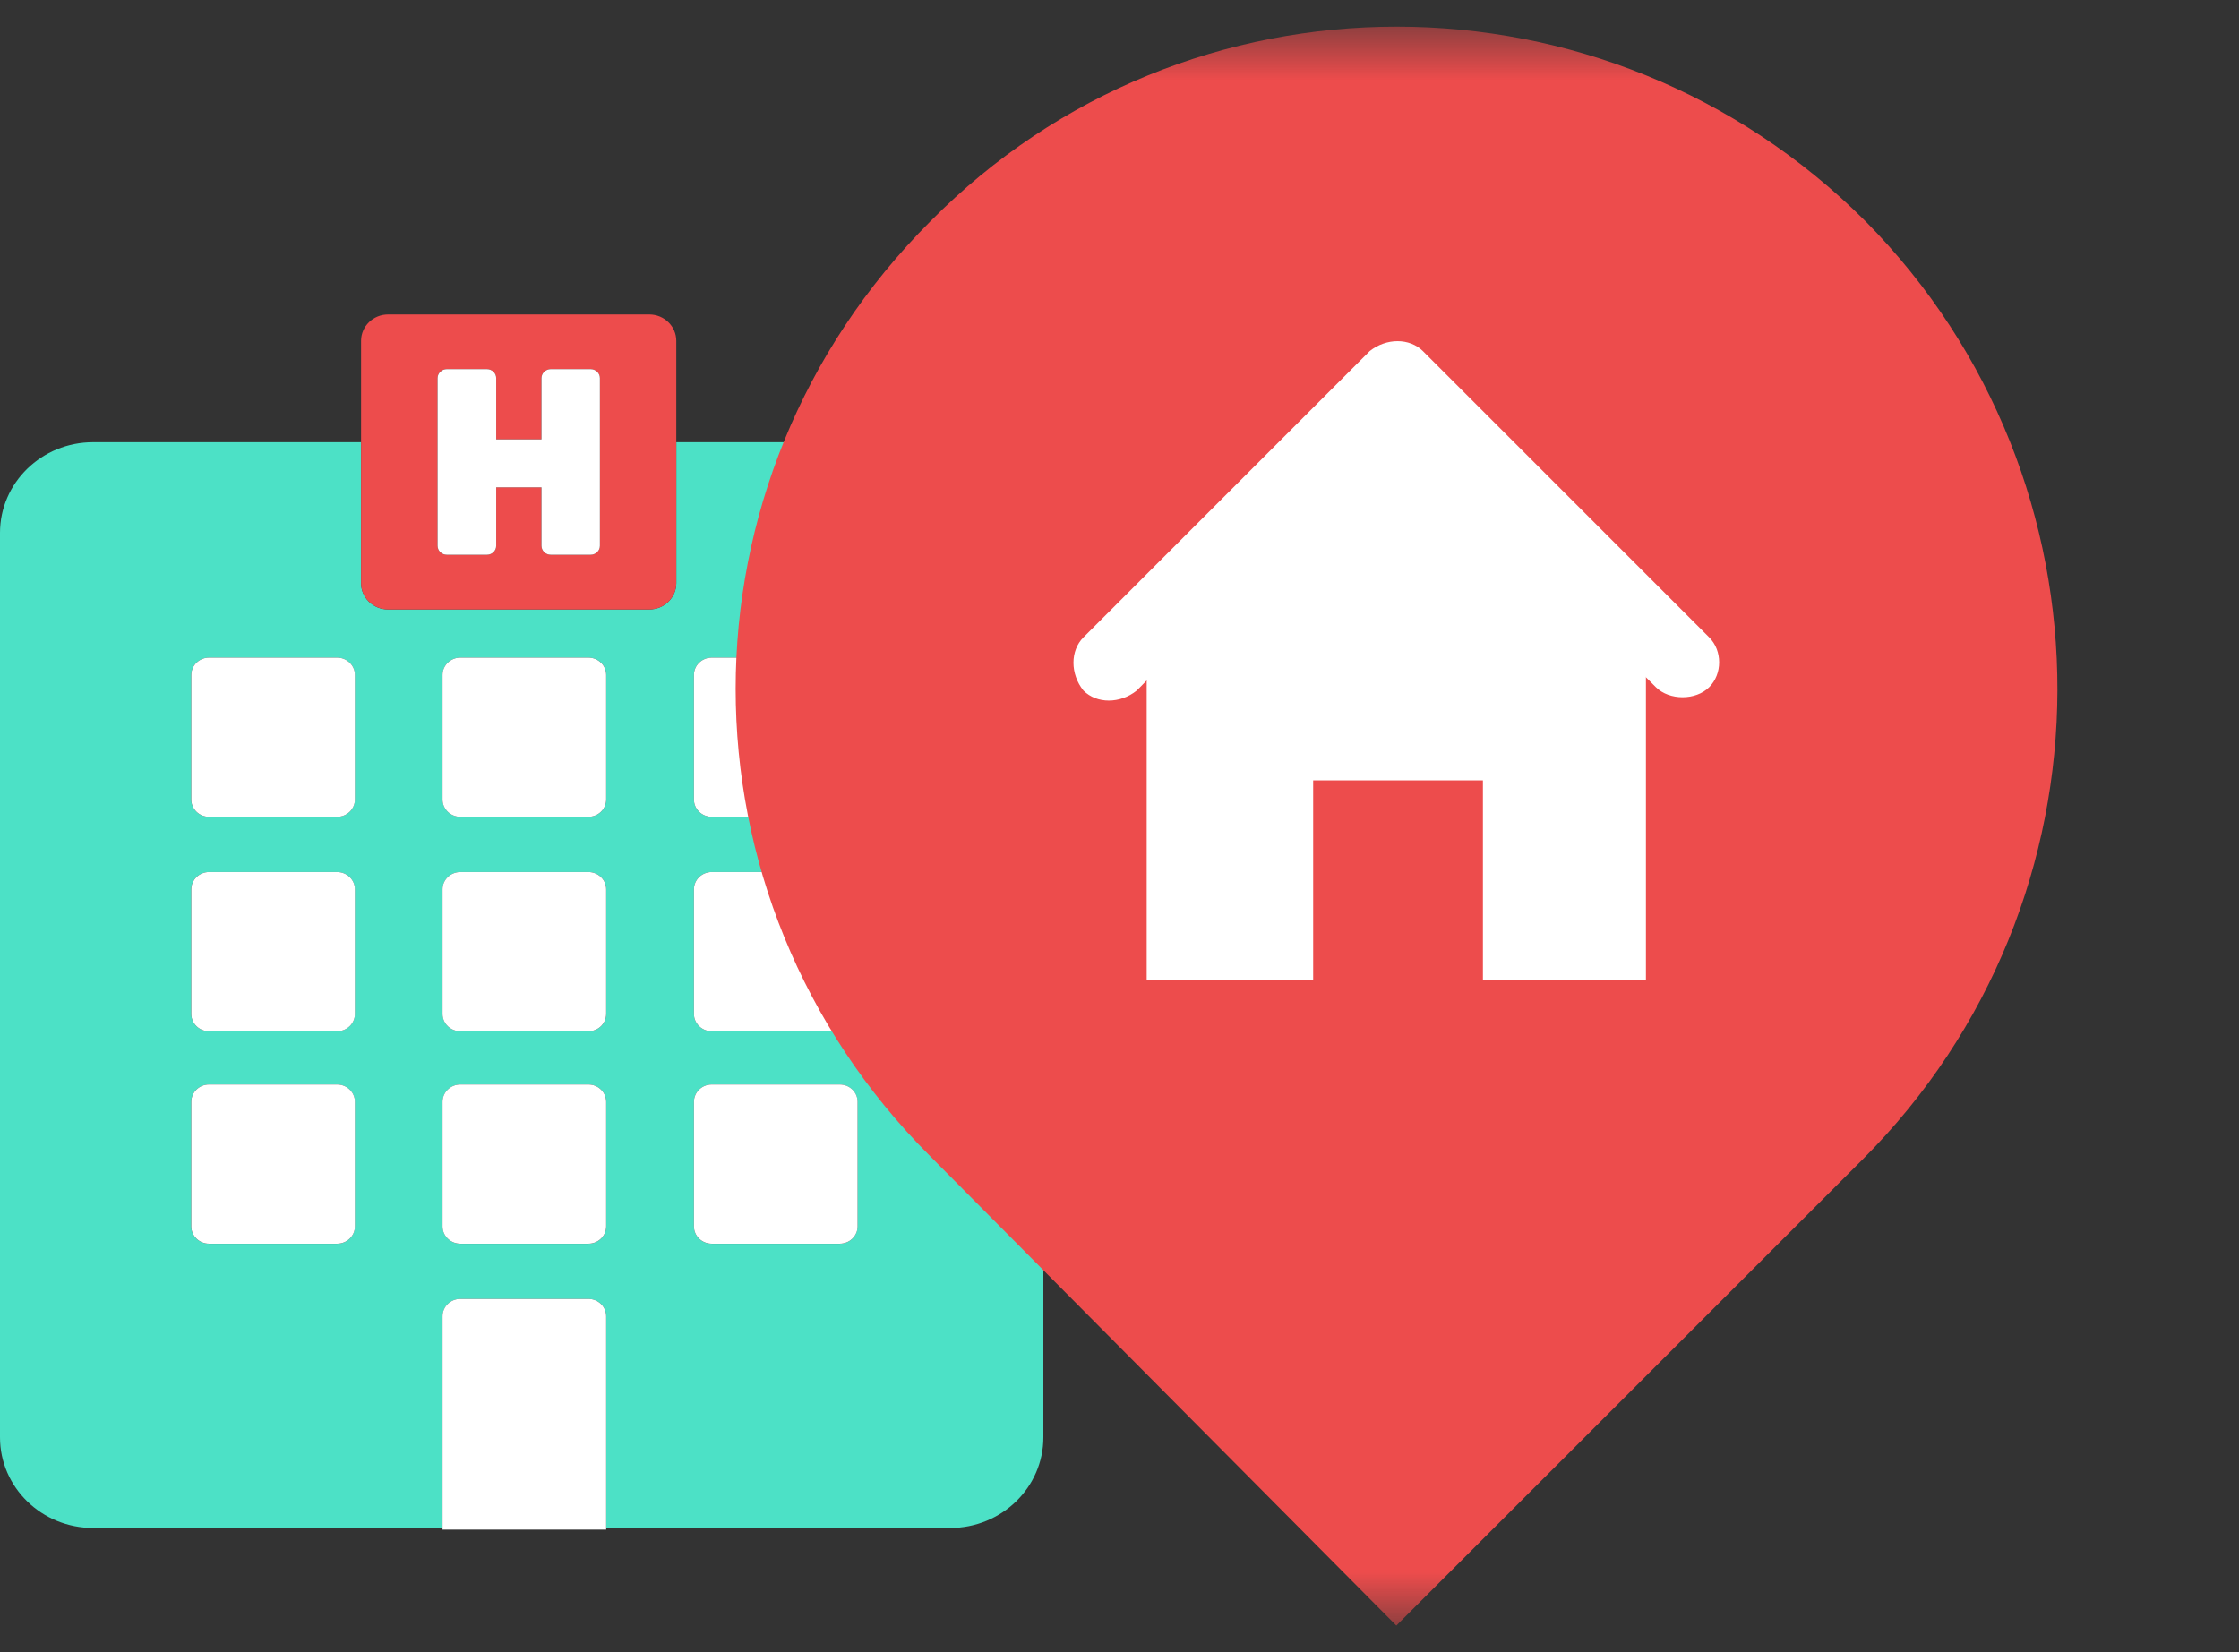
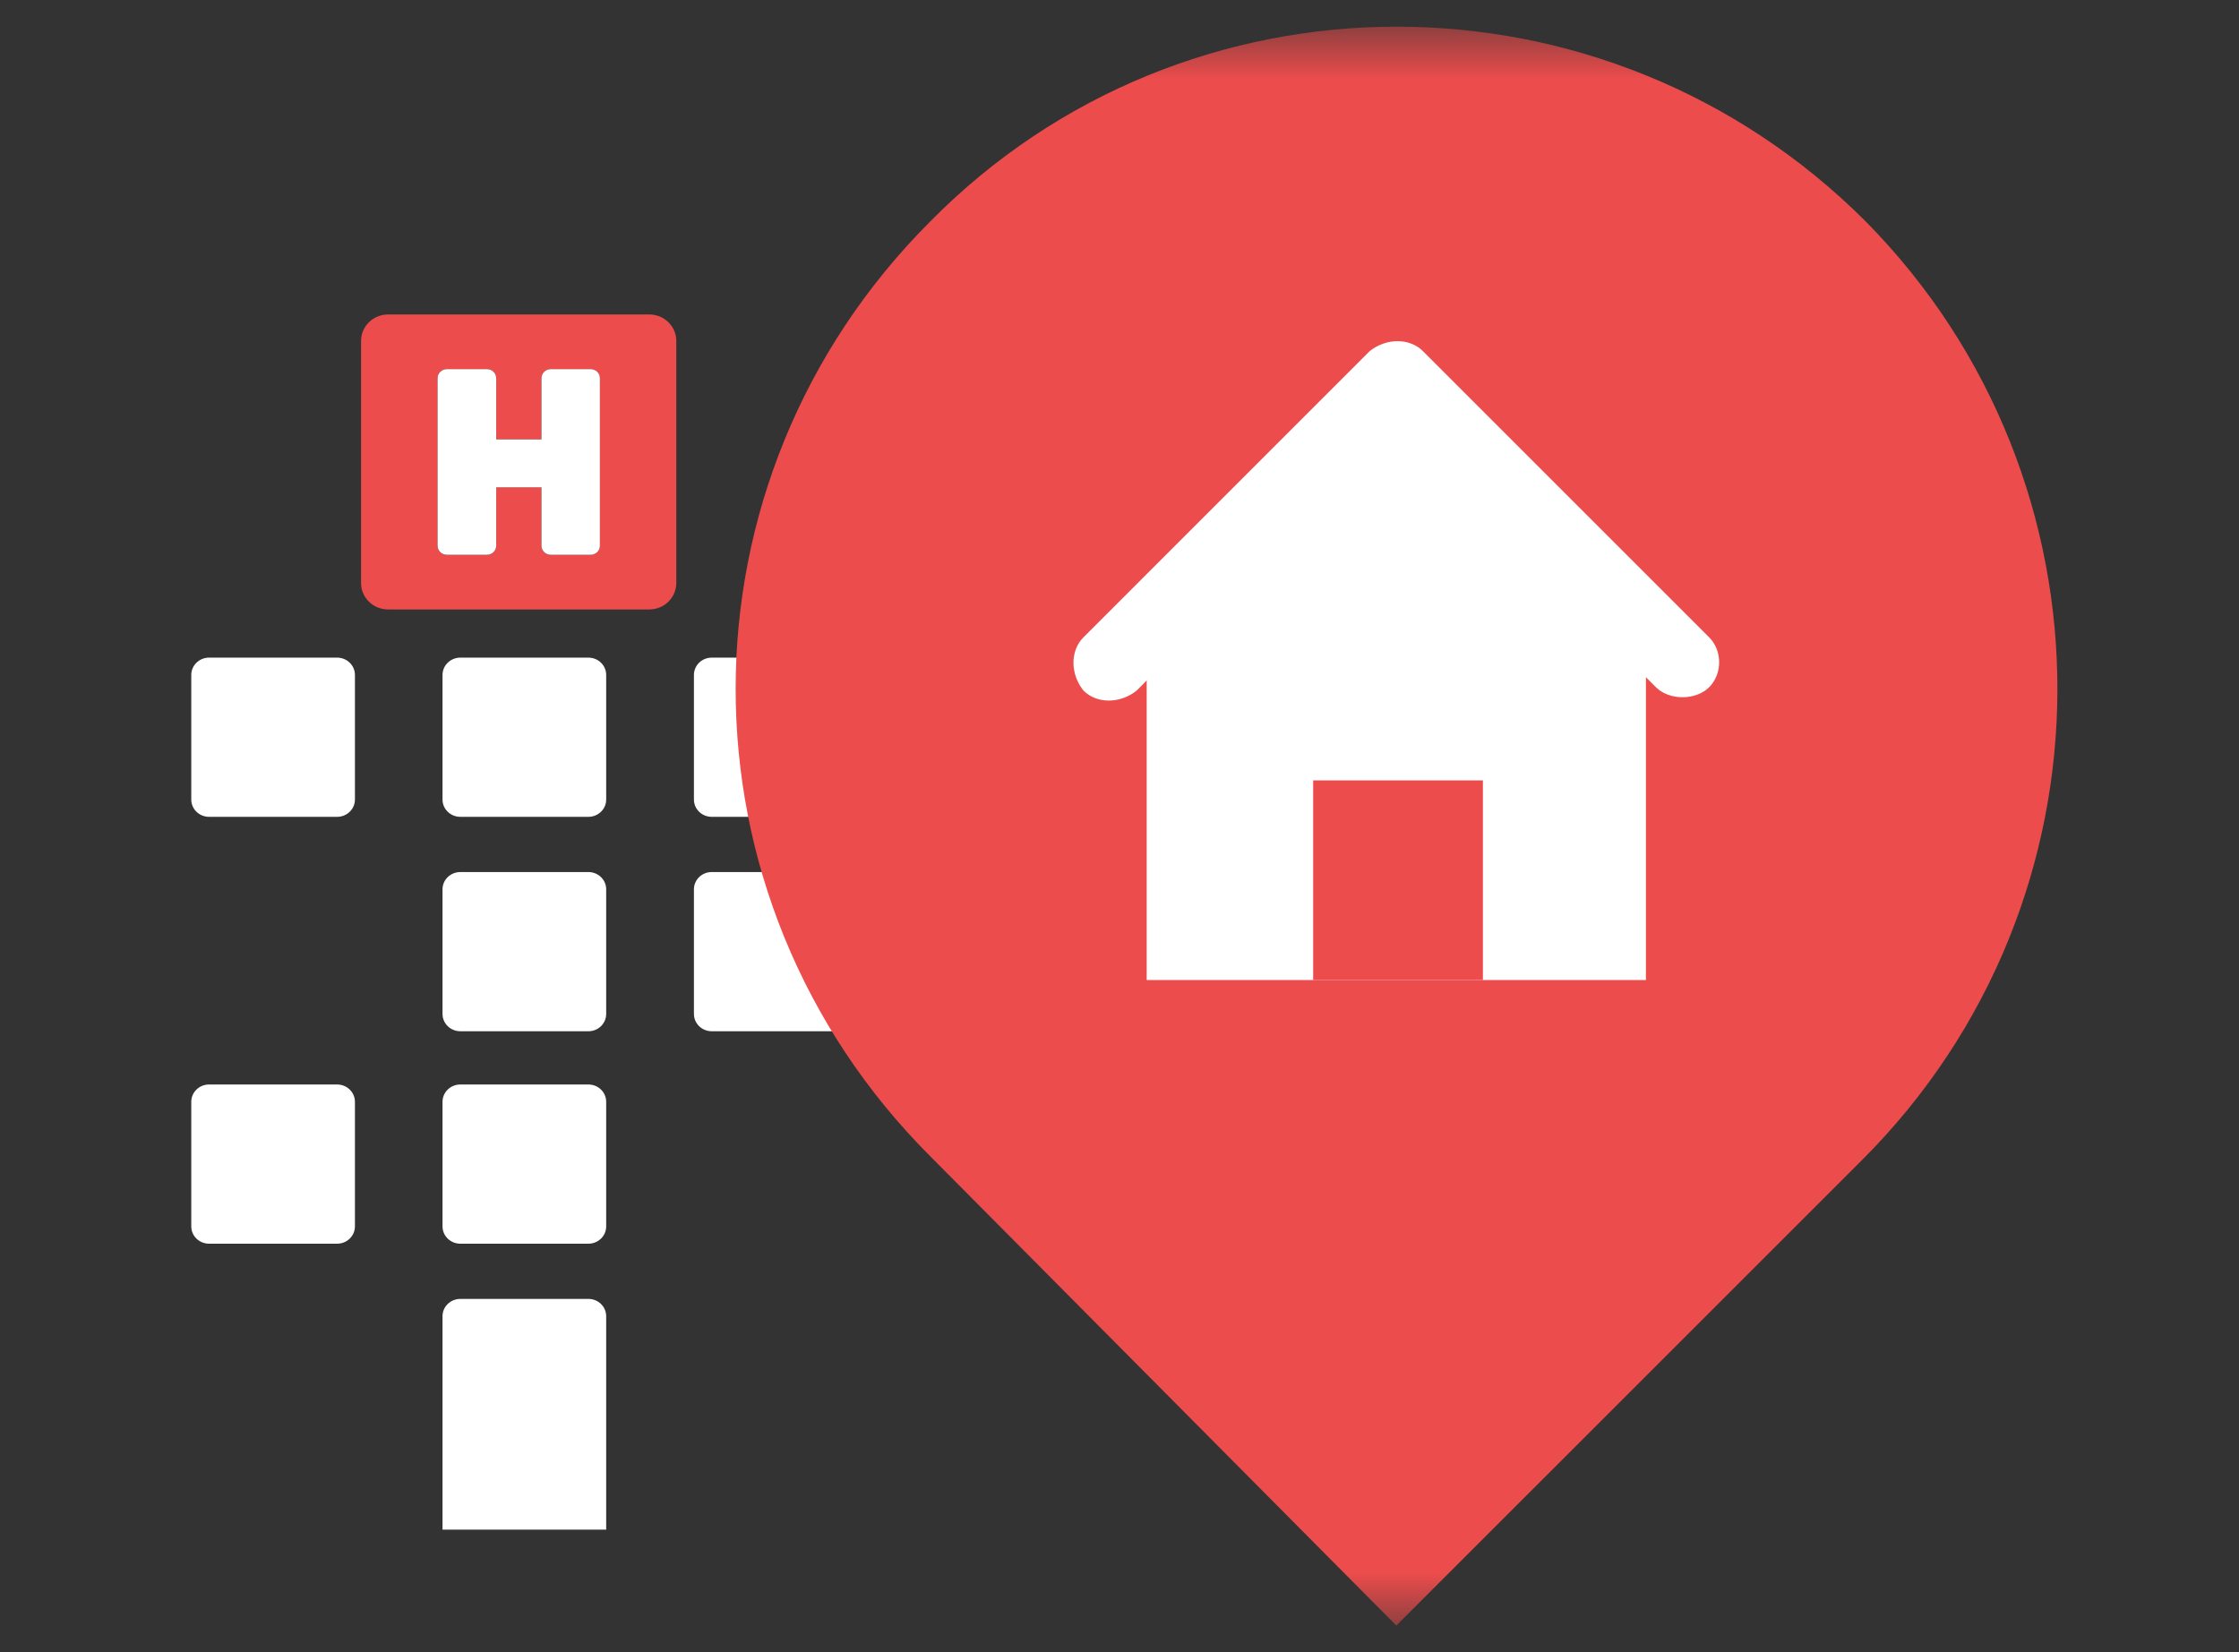
<svg xmlns="http://www.w3.org/2000/svg" width="42" height="31" viewBox="0 0 42 31" fill="none">
  <rect x="0" y="0" width="42" height="31" fill="#333333" stroke="none" />
-   <path d="M17.824 8.297H12.686V10.941C12.686 11.214 12.459 11.435 12.178 11.435H7.28C7 11.435 6.773 11.214 6.773 10.941V8.297H1.747C0.782 8.297 0 9.058 0 9.998V26.968C0 27.907 0.782 28.669 1.747 28.669H8.302V24.696C8.302 24.517 8.451 24.371 8.636 24.371H11.038C11.222 24.371 11.372 24.517 11.372 24.696V28.669H17.824C18.789 28.669 19.572 27.907 19.572 26.968V9.998C19.572 9.058 18.789 8.297 17.824 8.297ZM6.657 23.011C6.657 23.19 6.508 23.336 6.323 23.336H3.921C3.737 23.336 3.587 23.19 3.587 23.011V20.673C3.587 20.494 3.737 20.348 3.921 20.348H6.323C6.508 20.348 6.657 20.494 6.657 20.673V23.011ZM6.657 19.024C6.657 19.204 6.508 19.349 6.323 19.349H3.921C3.737 19.349 3.587 19.204 3.587 19.024V16.686C3.587 16.507 3.737 16.362 3.921 16.362H6.323C6.508 16.362 6.657 16.507 6.657 16.686V19.024ZM6.657 15.002C6.657 15.181 6.508 15.326 6.323 15.326H3.921C3.737 15.326 3.587 15.181 3.587 15.002V12.664C3.587 12.484 3.737 12.339 3.921 12.339H6.323C6.508 12.339 6.657 12.484 6.657 12.664V15.002ZM11.372 23.011C11.372 23.19 11.222 23.336 11.038 23.336H8.636C8.451 23.336 8.302 23.19 8.302 23.011V20.673C8.302 20.494 8.451 20.348 8.636 20.348H11.038C11.222 20.348 11.372 20.494 11.372 20.673V23.011ZM11.372 19.024C11.372 19.204 11.222 19.349 11.038 19.349H8.636C8.451 19.349 8.302 19.204 8.302 19.024V16.686C8.302 16.507 8.451 16.362 8.636 16.362H11.038C11.222 16.362 11.372 16.507 11.372 16.686V19.024ZM11.372 15.002C11.372 15.181 11.222 15.326 11.038 15.326H8.636C8.451 15.326 8.302 15.181 8.302 15.002V12.664C8.302 12.484 8.451 12.339 8.636 12.339H11.038C11.222 12.339 11.372 12.484 11.372 12.664V15.002ZM16.086 23.011C16.086 23.19 15.937 23.336 15.753 23.336H13.35C13.166 23.336 13.017 23.19 13.017 23.011V20.673C13.017 20.494 13.166 20.348 13.35 20.348H15.753C15.937 20.348 16.086 20.494 16.086 20.673V23.011ZM16.086 19.024C16.086 19.204 15.937 19.349 15.753 19.349H13.35C13.166 19.349 13.017 19.204 13.017 19.024V16.686C13.017 16.507 13.166 16.362 13.35 16.362H15.753C15.937 16.362 16.086 16.507 16.086 16.686V19.024ZM16.086 15.002C16.086 15.181 15.937 15.326 15.753 15.326H13.35C13.166 15.326 13.017 15.181 13.017 15.002V12.664C13.017 12.484 13.166 12.339 13.35 12.339H15.753C15.937 12.339 16.086 12.484 16.086 12.664V15.002Z" fill="#4CE1C6" />
  <path d="M6.324 12.339H3.922C3.737 12.339 3.588 12.484 3.588 12.664V15.002C3.588 15.181 3.737 15.326 3.922 15.326H6.324C6.508 15.326 6.658 15.181 6.658 15.002V12.664C6.658 12.484 6.508 12.339 6.324 12.339Z" fill="white" />
  <path d="M11.037 12.339H8.635C8.451 12.339 8.301 12.484 8.301 12.664V15.002C8.301 15.181 8.451 15.326 8.635 15.326H11.037C11.222 15.326 11.371 15.181 11.371 15.002V12.664C11.371 12.484 11.222 12.339 11.037 12.339Z" fill="white" />
  <path d="M15.753 12.339H13.351C13.166 12.339 13.017 12.484 13.017 12.664V15.002C13.017 15.181 13.166 15.326 13.351 15.326H15.753C15.937 15.326 16.087 15.181 16.087 15.002V12.664C16.087 12.484 15.938 12.339 15.753 12.339Z" fill="white" />
-   <path d="M6.324 16.362H3.922C3.737 16.362 3.588 16.507 3.588 16.686V19.024C3.588 19.204 3.737 19.349 3.922 19.349H6.324C6.508 19.349 6.658 19.204 6.658 19.024V16.686C6.658 16.507 6.508 16.362 6.324 16.362Z" fill="white" />
  <path d="M11.037 16.362H8.635C8.451 16.362 8.301 16.507 8.301 16.686V19.024C8.301 19.204 8.451 19.349 8.635 19.349H11.037C11.222 19.349 11.371 19.204 11.371 19.024V16.686C11.371 16.507 11.222 16.362 11.037 16.362Z" fill="white" />
  <path d="M15.753 16.362H13.351C13.166 16.362 13.017 16.507 13.017 16.686V19.024C13.017 19.204 13.166 19.349 13.351 19.349H15.753C15.937 19.349 16.087 19.204 16.087 19.024V16.686C16.087 16.507 15.938 16.362 15.753 16.362Z" fill="white" />
  <path d="M6.324 20.348H3.922C3.737 20.348 3.588 20.493 3.588 20.673V23.011C3.588 23.19 3.737 23.335 3.922 23.335H6.324C6.508 23.335 6.658 23.19 6.658 23.011V20.673C6.658 20.493 6.508 20.348 6.324 20.348Z" fill="white" />
  <path d="M11.037 20.348H8.635C8.451 20.348 8.301 20.493 8.301 20.673V23.011C8.301 23.19 8.451 23.335 8.635 23.335H11.037C11.222 23.335 11.371 23.19 11.371 23.011V20.673C11.371 20.493 11.222 20.348 11.037 20.348Z" fill="white" />
-   <path d="M15.753 20.348H13.351C13.166 20.348 13.017 20.493 13.017 20.673V23.011C13.017 23.19 13.166 23.335 13.351 23.335H15.753C15.937 23.335 16.087 23.19 16.087 23.011V20.673C16.087 20.493 15.938 20.348 15.753 20.348Z" fill="white" />
  <path d="M11.037 24.371H8.635C8.451 24.371 8.301 24.516 8.301 24.696V28.668V28.7H11.371V28.668V24.696C11.371 24.516 11.222 24.371 11.037 24.371Z" fill="white" />
  <path d="M7.281 11.435H12.179C12.459 11.435 12.686 11.213 12.686 10.941V8.297V6.395C12.686 6.122 12.459 5.9 12.179 5.9H7.281C7 5.9 6.773 6.122 6.773 6.395V8.297V10.941C6.773 11.213 7 11.435 7.281 11.435ZM8.381 6.926H9.134C9.23 6.926 9.308 7.002 9.308 7.095V8.243H10.156V7.095C10.156 7.002 10.234 6.926 10.33 6.926H11.078C11.174 6.926 11.252 7.002 11.252 7.095V10.24C11.252 10.334 11.174 10.409 11.078 10.409H10.33C10.234 10.409 10.156 10.334 10.156 10.24V9.144H9.308V10.24C9.308 10.334 9.23 10.409 9.134 10.409H8.381C8.285 10.409 8.207 10.334 8.207 10.24V7.095C8.207 7.002 8.285 6.926 8.381 6.926Z" fill="#ED4C4C" />
  <path d="M8.208 10.24C8.208 10.334 8.286 10.409 8.382 10.409H9.134C9.23 10.409 9.308 10.334 9.308 10.24V9.144H10.157V10.24C10.157 10.334 10.235 10.409 10.331 10.409H11.079C11.175 10.409 11.253 10.334 11.253 10.24V7.095C11.253 7.002 11.175 6.926 11.079 6.926H10.331C10.235 6.926 10.157 7.002 10.157 7.095V8.244H9.308V7.095C9.308 7.002 9.23 6.926 9.134 6.926H8.382C8.286 6.926 8.208 7.002 8.208 7.095V10.24Z" fill="white" />
  <mask id="mask0" style="mask-type:alpha" maskUnits="userSpaceOnUse" x="11" y="0" width="31" height="31">
    <rect x="11.4" y="0.5" width="30" height="30" fill="#C4C4C4" />
  </mask>
  <g mask="url(#mask0)">
    <path d="M34.996 4.153C30.126 -0.717 22.259 -0.717 17.452 4.153C12.582 9.023 12.582 16.827 17.452 21.697L26.193 30.5L34.934 21.76C39.803 16.89 39.803 9.023 34.996 4.153Z" fill="#ED4C4C" />
    <path d="M26.193 7.088L21.51 11.708V18.388H30.875V11.708L26.193 7.088Z" fill="white" />
    <path d="M27.817 14.642H24.633V18.388H27.817V14.642Z" fill="#ED4C4C" />
    <path d="M32.061 11.958L26.692 6.588C26.442 6.339 26.005 6.339 25.693 6.588L20.324 11.958C20.074 12.208 20.074 12.645 20.324 12.957C20.573 13.207 21.01 13.207 21.323 12.957L26.192 8.024L31.062 12.894C31.187 13.019 31.375 13.082 31.562 13.082C31.749 13.082 31.936 13.019 32.061 12.894C32.311 12.645 32.311 12.208 32.061 11.958Z" fill="white" />
  </g>
</svg>